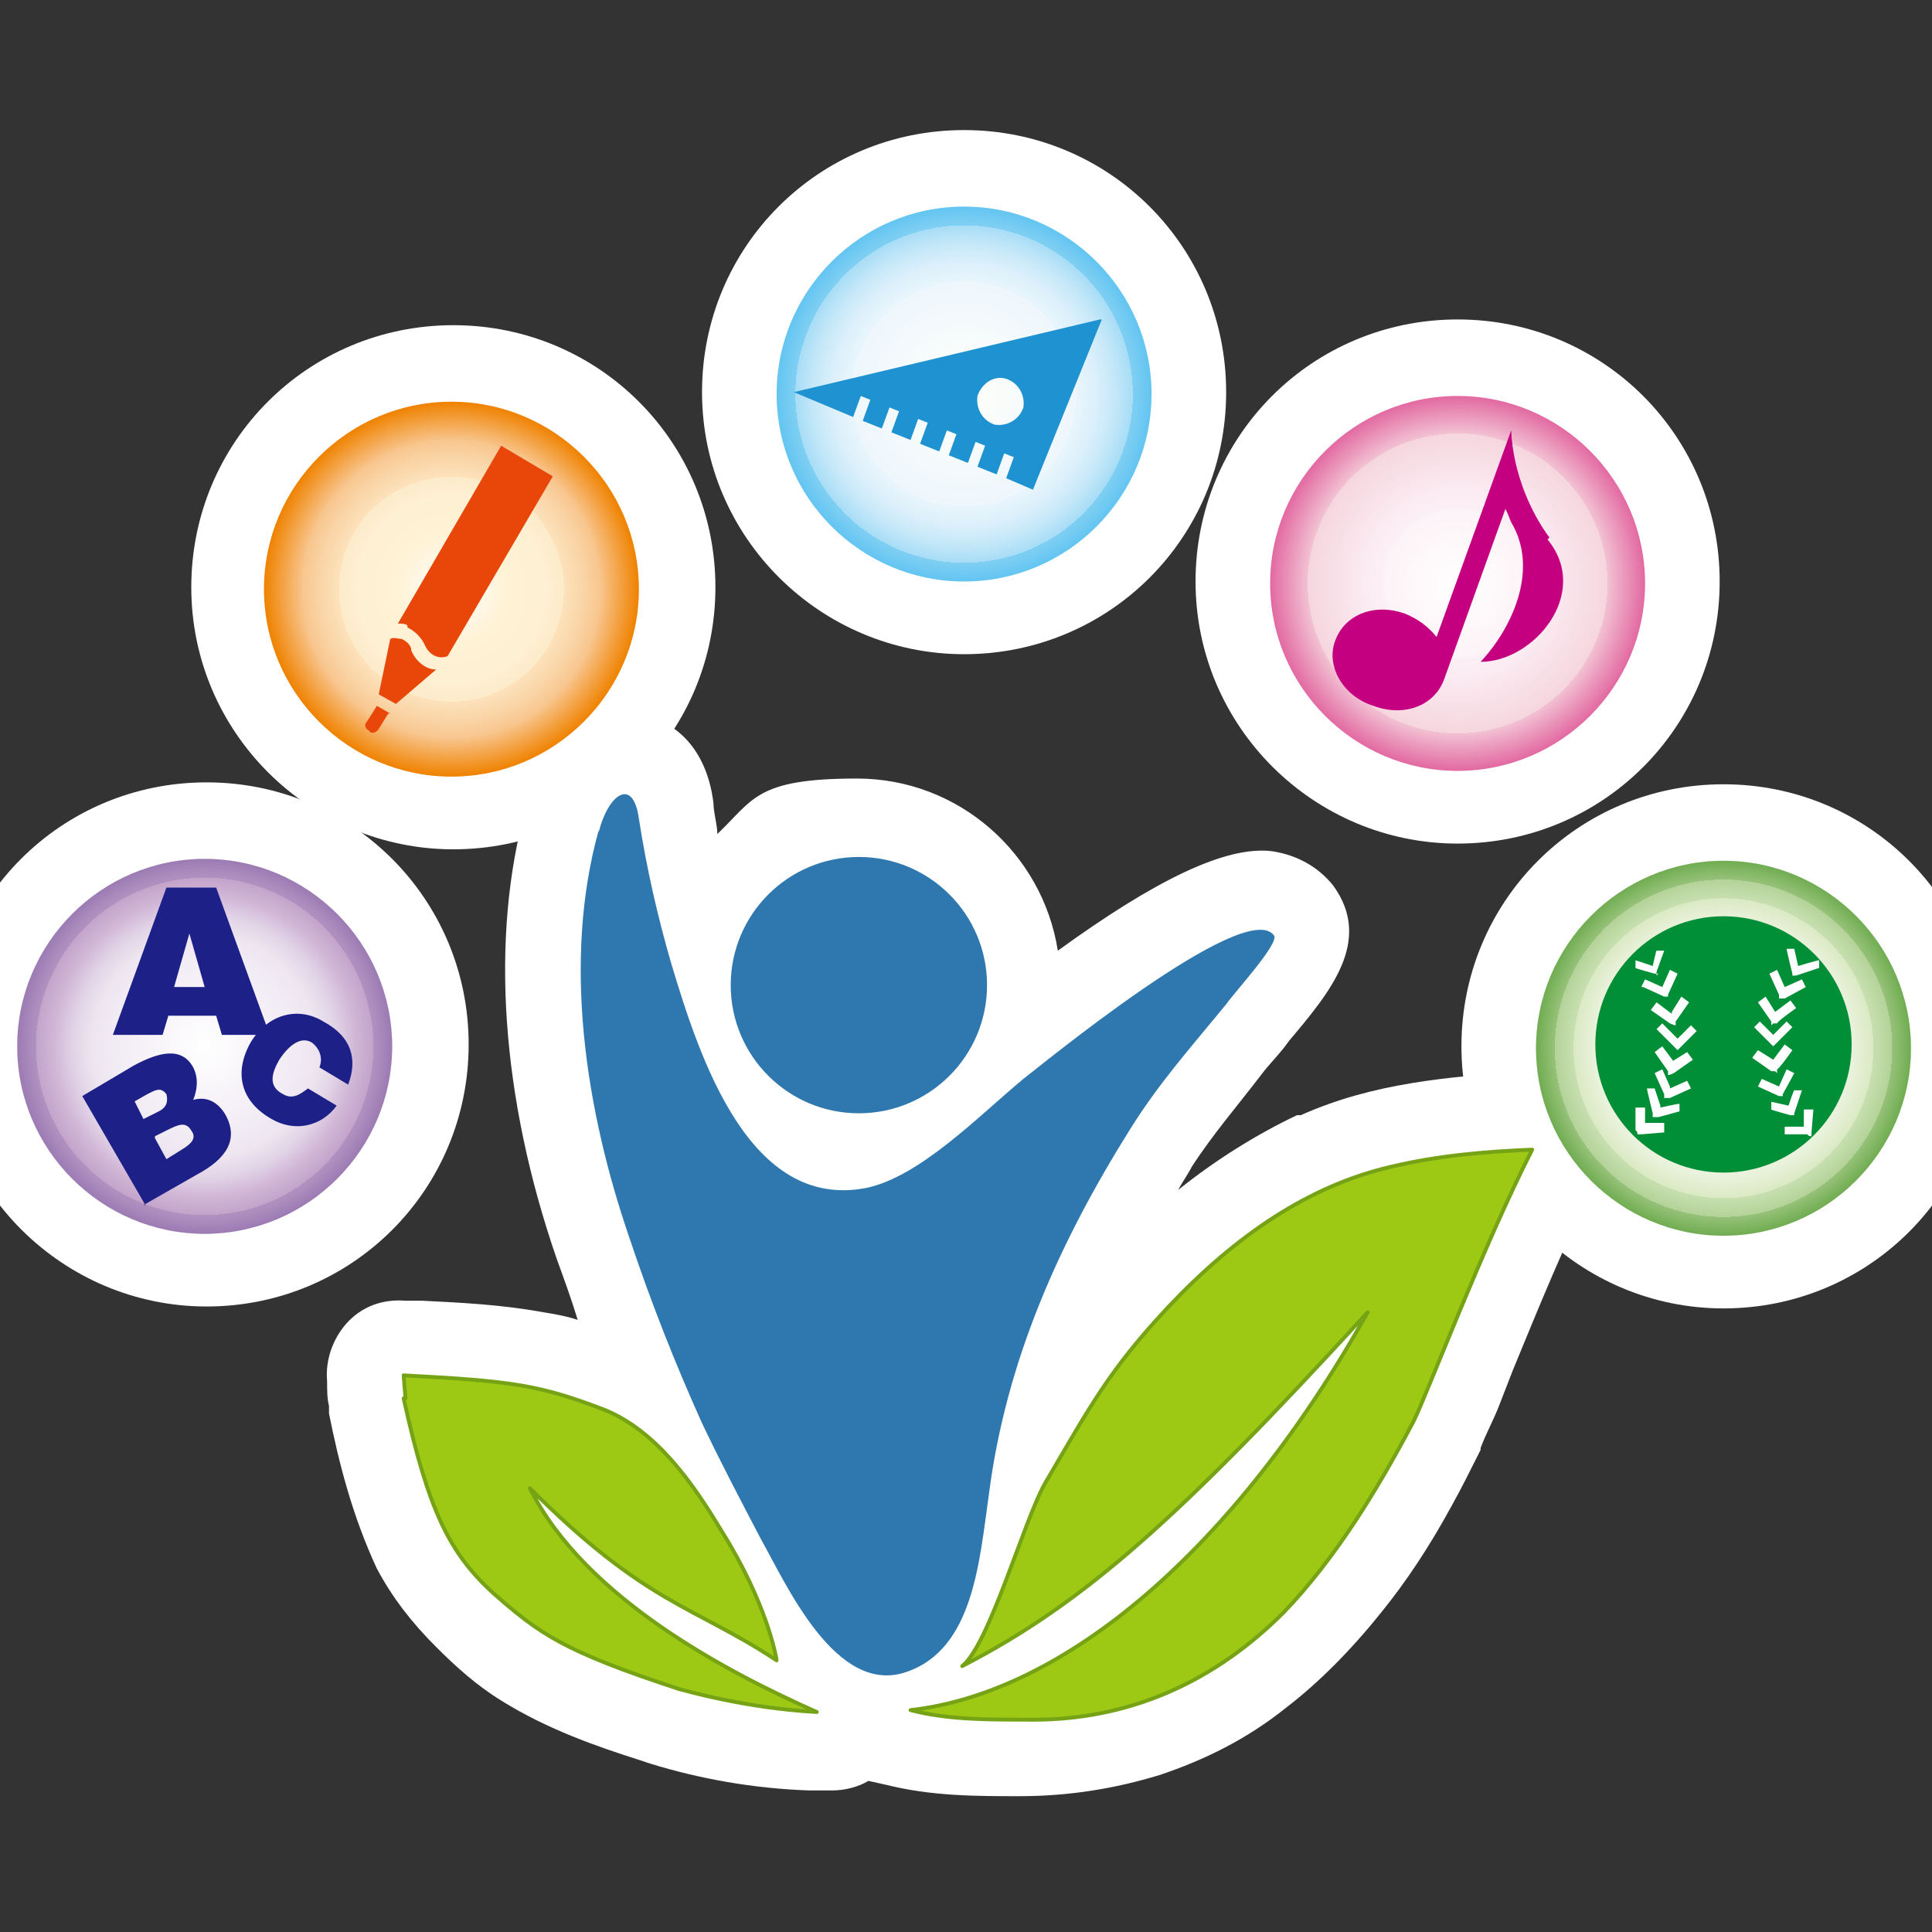
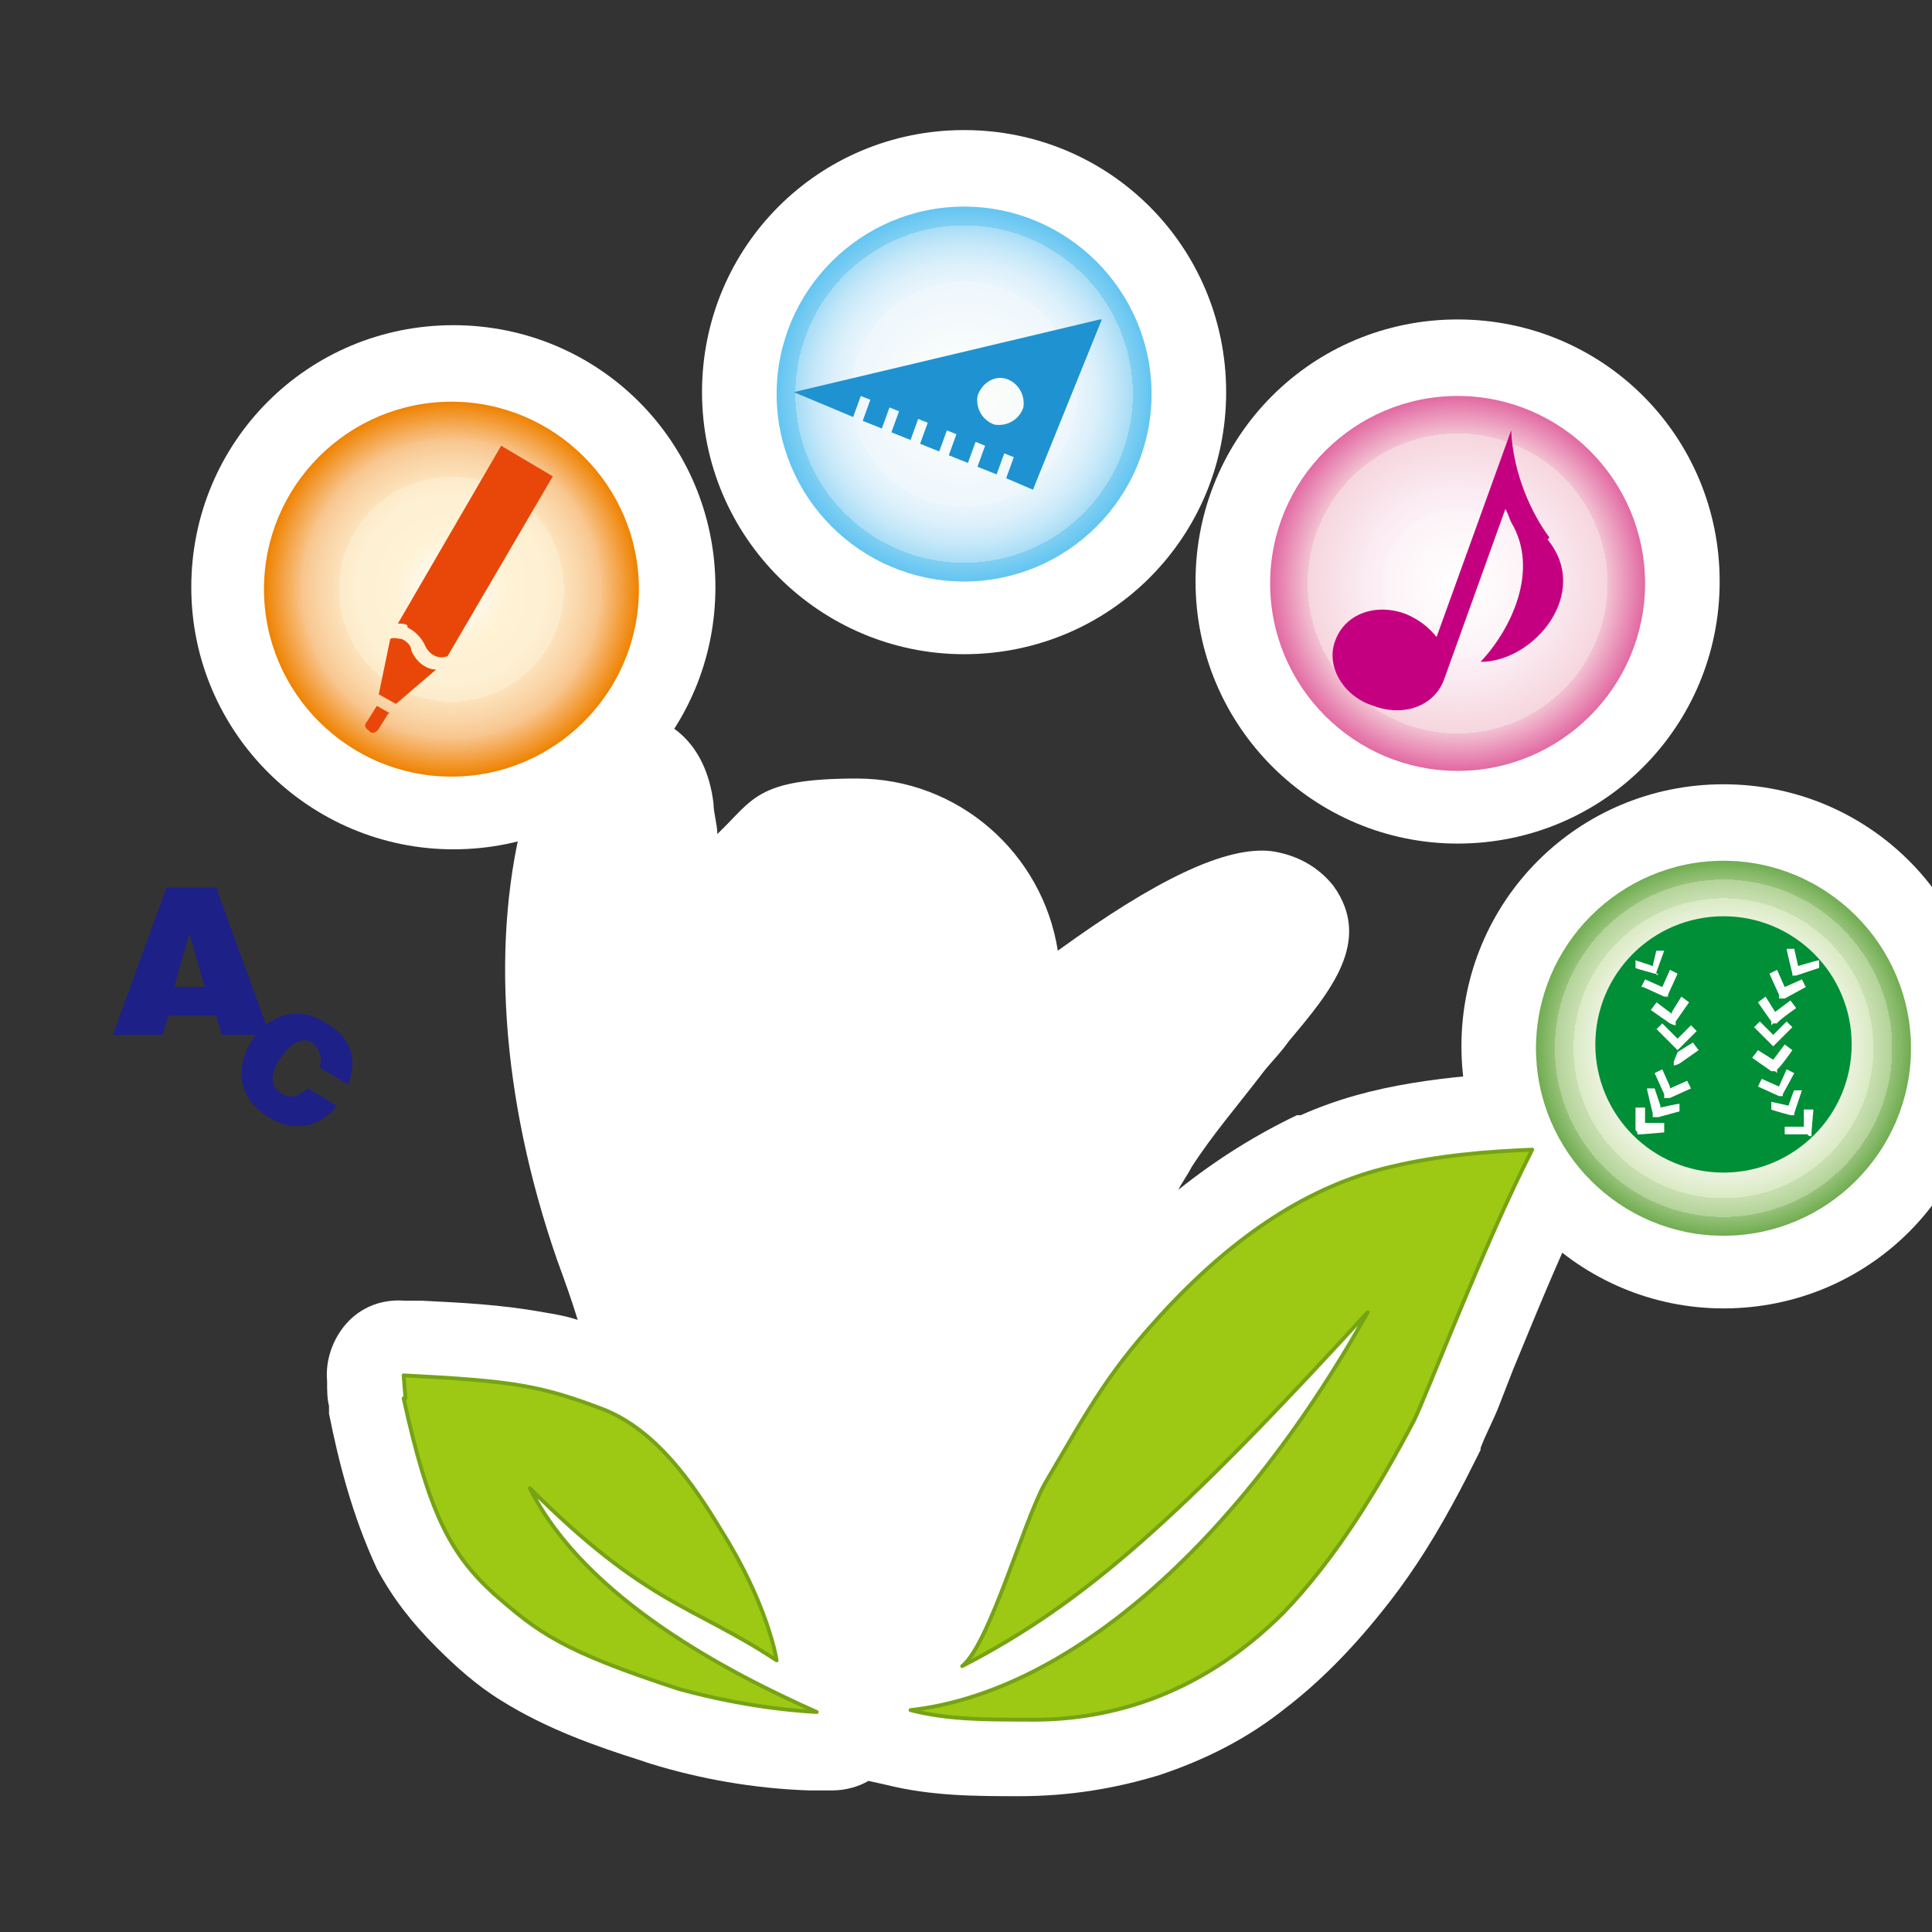
<svg xmlns="http://www.w3.org/2000/svg" version="1.1" viewBox="0 0 101 101">
  <rect x="0" y="0" width="101" height="101" fill="#333333" stroke="none" />
  <defs>
    <style>
      .cls-1 {
        fill: #c50080;
      }

      .cls-2 {
        fill: #2e78af;
      }

      .cls-3 {
        fill: #1d2087;
      }

      .cls-4 {
        fill: #9dc814;
        stroke: #76a315;
        stroke-linecap: round;
        stroke-linejoin: round;
        stroke-width: .2px;
      }

      .cls-5 {
        fill: #fff;
      }

      .cls-6 {
        fill: url(#radial-gradient-5);
      }

      .cls-7 {
        fill: url(#radial-gradient);
      }

      .cls-8 {
        fill: url(#radial-gradient-3);
      }

      .cls-9 {
        fill: #e84709;
      }

      .cls-10 {
        fill: url(#radial-gradient-2);
      }

      .cls-11 {
        fill: url(#radial-gradient-4);
      }

      .cls-12 {
        fill: #1f92d1;
      }

      .cls-13 {
        fill: #008e36;
      }
    </style>
    <radialGradient id="radial-gradient" cx="10.7" cy="54.7" fx="10.7" fy="54.7" r="9.8" gradientUnits="userSpaceOnUse">
      <stop offset="0" stop-color="#fff" />
      <stop offset=".5" stop-color="#f1ebf4" />
      <stop offset=".6" stop-color="#ede5f0" />
      <stop offset=".7" stop-color="#e2d4e7" />
      <stop offset=".8" stop-color="#d1b8d7" />
      <stop offset=".9" stop-color="#c4a3cb" />
      <stop offset=".9" stop-color="#bf9ec8" />
      <stop offset=".9" stop-color="#b291c1" />
      <stop offset="1" stop-color="#9c7bb4" />
      <stop offset="1" stop-color="#7e5ca3" />
      <stop offset="1" stop-color="#7b59a2" />
    </radialGradient>
    <radialGradient id="radial-gradient-2" cx="23.6" cy="30.8" fx="23.6" fy="30.8" r="9.8" gradientUnits="userSpaceOnUse">
      <stop offset="0" stop-color="#fff" />
      <stop offset=".3" stop-color="#fff2d5" />
      <stop offset=".5" stop-color="#fef0d2" />
      <stop offset=".6" stop-color="#fdebca" />
      <stop offset=".6" stop-color="#fce2bb" />
      <stop offset=".7" stop-color="#fad5a7" />
      <stop offset=".8" stop-color="#f8c58d" />
      <stop offset=".8" stop-color="#f8c389" />
      <stop offset="1" stop-color="#ef8200" />
    </radialGradient>
    <radialGradient id="radial-gradient-3" cx="50.4" cy="20.6" fx="50.4" fy="20.6" r="9.8" gradientUnits="userSpaceOnUse">
      <stop offset="0" stop-color="#fffff9" />
      <stop offset=".6" stop-color="#eef7fd" />
      <stop offset=".6" stop-color="#e9f5fc" />
      <stop offset=".7" stop-color="#dcf0fb" />
      <stop offset=".8" stop-color="#c6e8f9" />
      <stop offset=".9" stop-color="#a7ddf6" />
      <stop offset=".9" stop-color="#80cff3" />
      <stop offset="1" stop-color="#63c5f1" />
    </radialGradient>
    <radialGradient id="radial-gradient-4" cx="76.2" cy="30.5" fx="76.2" fy="30.5" r="9.8" gradientUnits="userSpaceOnUse">
      <stop offset="0" stop-color="#fff" />
      <stop offset=".4" stop-color="#fcf3f7" />
      <stop offset=".4" stop-color="#fbf0f5" />
      <stop offset=".5" stop-color="#fbebf2" />
      <stop offset=".8" stop-color="#f6d6de" />
      <stop offset=".8" stop-color="#f2c1d2" />
      <stop offset="1" stop-color="#e269a2" />
    </radialGradient>
    <radialGradient id="radial-gradient-5" cx="90.1" cy="54.8" fx="90.1" fy="54.8" r="9.8" gradientUnits="userSpaceOnUse">
      <stop offset="0" stop-color="#fff" />
      <stop offset=".4" stop-color="#fdfefd" />
      <stop offset=".5" stop-color="#f9fbf6" />
      <stop offset=".6" stop-color="#f2f7ea" />
      <stop offset=".7" stop-color="#e8f1d9" />
      <stop offset=".8" stop-color="#daeac4" />
      <stop offset=".8" stop-color="#daeac3" />
      <stop offset=".8" stop-color="#d5e7be" />
      <stop offset=".8" stop-color="#c8dfb0" />
      <stop offset=".9" stop-color="#b3d399" />
      <stop offset=".9" stop-color="#96c279" />
      <stop offset="1" stop-color="#70ac51" />
      <stop offset="1" stop-color="#499526" />
    </radialGradient>
  </defs>
  <g>
    <g id="_レイヤー_1" data-name="レイヤー_1">
      <path class="cls-5" d="M83.7,57.7c-.8-1.2-2.1-1.8-3.5-1.7h-.4c-4.1.3-8,.6-11.8,2.3,0,0-.1,0-.2,0-2.1,1-4.2,2.3-6.2,3.9.2-.4.5-.8.7-1.2,1.1-1.7,2.4-3.2,3.7-4.9.3-.4.7-.8,1.1-1.3l.3-.4c2.1-2.5,4.4-5.2,2.3-8.1-.8-1-1.9-1.6-3.2-1.8-2.4-.3-6.1,1.5-11.2,5.2-.8-5.1-5.2-9-10.5-9s-5.4,1.1-7.3,2.9c0-.5-.2-1.1-.2-1.6-.4-3.3-2.5-4.6-4.3-4.7-2.5-.2-4.6,1.7-5.5,4.9-1.9,6.8-1.3,15.2,1.6,23.6.4,1.1.8,2.2,1.1,3.2-.6-.2-1.2-.3-1.8-.4-2.2-.4-4.3-.5-6.3-.6h-.9c-1.2-.1-2.3.3-3.1,1.2-.7.8-1.1,1.9-1,3,0,.5,0,.9.1,1.3,0,.1,0,.3,0,.4.5,2.5,1.2,5.3,2.5,8.1.8,1.5,1.8,2.8,3.1,4.1,1,1,2.1,2,3.4,2.8,2.4,1.5,5,2.4,7.2,3.1l.6.2c2.6.8,5.4,1.3,8.3,1.4h1c0,0,.1,0,.2,0,.7,0,1.4-.2,1.9-.5,0,0,0,0,0,0l.9.2c2.4.6,4.7.6,7,.6,2.6,0,5-.4,7.3-1.1,2.4-.8,4.6-1.9,6.6-3.5,1.7-1.3,3.4-3,5-5,1.3-1.6,2.5-3.4,3.7-5.6.5-.9,1-1.9,1.5-2.9,0,0,0,0,0-.1.3-.8.7-1.5,1-2.3l.7-1.8c1.4-3.4,2.7-6.6,4.3-9.8l.2-.4c.6-1.2.5-2.7-.3-3.9Z" />
-       <path class="cls-5" d="M10.8,68.3c-7.5,0-13.7-6.1-13.7-13.7s6.1-13.7,13.7-13.7,13.7,6.1,13.7,13.7-6.1,13.7-13.7,13.7ZM10.8,48.7c-3.2,0-5.9,2.6-5.9,5.9s2.6,5.9,5.9,5.9,5.9-2.6,5.9-5.9-2.6-5.9-5.9-5.9Z" />
      <path class="cls-5" d="M23.7,44.4c-7.5,0-13.7-6.1-13.7-13.7s6.1-13.7,13.7-13.7,13.7,6.1,13.7,13.7-6.1,13.7-13.7,13.7ZM23.7,24.8c-3.2,0-5.9,2.6-5.9,5.9s2.6,5.9,5.9,5.9,5.9-2.6,5.9-5.9-2.6-5.9-5.9-5.9Z" />
      <path class="cls-5" d="M50.4,34.2c-7.5,0-13.7-6.1-13.7-13.7s6.1-13.7,13.7-13.7,13.7,6.1,13.7,13.7-6.1,13.7-13.7,13.7ZM50.4,14.6c-3.2,0-5.9,2.6-5.9,5.9s2.6,5.9,5.9,5.9,5.9-2.6,5.9-5.9-2.6-5.9-5.9-5.9Z" />
      <path class="cls-5" d="M76.2,44.1c-7.5,0-13.7-6.1-13.7-13.7s6.1-13.7,13.7-13.7,13.7,6.1,13.7,13.7-6.1,13.7-13.7,13.7ZM76.2,24.5c-3.2,0-5.9,2.6-5.9,5.9s2.6,5.9,5.9,5.9,5.9-2.6,5.9-5.9-2.6-5.9-5.9-5.9Z" />
      <path class="cls-5" d="M90.1,68.4c-7.5,0-13.7-6.1-13.7-13.7s6.1-13.7,13.7-13.7,13.7,6.1,13.7,13.7-6.1,13.7-13.7,13.7ZM90.1,48.8c-3.2,0-5.9,2.6-5.9,5.9s2.6,5.9,5.9,5.9,5.9-2.6,5.9-5.9-2.6-5.9-5.9-5.9Z" />
-       <path class="cls-2" d="M31.3,43.4c-1.9,6.8-.7,14.6,1.6,21.3,1.1,3.3,2.4,6.6,3.8,9.7,1,2.1,2,4,3.1,6.1,1.3,2.3,3.9,8.2,7.6,6.9,3.5-1.2,3.8-5.8,4.3-9.3.9-7,3.7-13.2,7.4-19.1,1.5-2.4,3.2-4.3,5-6.5.5-.7,2.8-3.2,2.5-3.6-1.5-2-12.3,6.9-13.1,7.5-2.4,2-5.4,5.1-8.2,5.7-6.1,1.2-8.7-6.7-10.2-11.7-.7-2.4-1.3-5-1.7-7.6-.3-2.2-1.6-1.3-2.1.7h0Z" />
-       <path class="cls-2" d="M51.6,51.5c0,3.7-3,6.7-6.7,6.7s-6.7-3-6.7-6.7,3-6.7,6.7-6.7,6.7,3,6.7,6.7Z" />
      <path class="cls-4" d="M71.5,68.6c-9.8,10.7-14.8,15.2-21.2,18.5,1.4-1.1,3.2-7.5,4.3-9.5,2.4-4.1,3.4-6,6.5-9.3,3.5-3.7,7.3-6.3,11.6-7.3,2.5-.6,5-.8,7.4-.9-2.6,5.1-5.5,12.8-6.2,14.2-1.9,3.6-4.1,7.2-6.8,10-4.1,4.1-8.8,5.7-13.5,5.6-2,0-4.1,0-6-.5,8-.9,16.9-8.3,23.9-20.8,0,0,0,0,0,0Z" />
      <path class="cls-4" d="M21.2,73.1s-.1-1.1-.1-1.2c5.7.3,7.1.5,10.5,1.8,2.7,1.1,4.6,3.8,6.1,6.3,2.4,3.8,2.9,6.7,2.9,6.8-4.4-2.9-6.8-2.9-12.9-9,2.9,5.8,10.5,9.7,15,11.7-3.7-.2-6.8-1.1-7.2-1.2-6.1-2-7.3-2.9-9.7-5-2.3-2.1-3.4-4.3-4.7-10.2h0Z" />
      <g>
-         <path class="cls-7" d="M.9,54.7c0-5.4,4.4-9.8,9.8-9.8s9.8,4.4,9.8,9.8-4.4,9.8-9.8,9.8S.9,60.1.9,54.7Z" />
        <path class="cls-3" d="M5.9,54.1l2.8-7.7h2.6l2.8,7.7h-2.5l-.3-1h-2.5l-.3,1h-2.5ZM9.9,48.8l-.8,2.8h1.6l-.8-2.8Z" />
-         <path class="cls-3" d="M7.6,63l-3.3-5.7,2.7-1.6c1.3-.7,2.5-1,3.1.1.3.6.2,1.2,0,1.7.7-.2,1.3.1,1.7.8.7,1.3,0,2.3-1.5,3.1l-2.8,1.6ZM8.1,59.5l.6,1.1.8-.5c.5-.3.8-.6.5-1-.3-.5-.7-.3-1.3,0l-.6.3ZM7,57.5l.5,1,.8-.4c.4-.2.5-.5.4-.9-.3-.4-.6-.2-1,0l-.7.4Z" />
        <path class="cls-3" d="M16.7,55.8c.2-.5,0-1-.4-1.3-.5-.3-1.1,0-1.7.9-.4.7-.6,1.4.2,1.8.5.3.9,0,1.3-.3l1.5.9c-.8,1.1-2.2,1.4-3.4.7-1.6-.9-2-2.4-1.1-4,.9-1.5,2.5-1.9,3.8-1.1,1.5.8,1.8,2,1.3,3.3l-1.5-.9Z" />
      </g>
      <g>
        <path class="cls-10" d="M13.8,30.8c0-5.4,4.4-9.8,9.8-9.8s9.8,4.4,9.8,9.8-4.4,9.8-9.8,9.8-9.8-4.4-9.8-9.8Z" />
        <path class="cls-9" d="M20.3,37.3l-.5.8c-.1.2-.4.3-.5.1h0c-.2-.1-.3-.3-.1-.5l.5-.8.7.4Z" />
        <path class="cls-9" d="M21.5,34c0-.3-.3-.5-.5-.6-.2,0-.4-.1-.6,0l-.6,2.9.9.5,2.1-1.8c-.6,0-1.1-.5-1.3-1Z" />
        <path class="cls-9" d="M21.3,32.8c.4.2.7.5.9.9.2.5.7.8,1.2.6l5.5-9.4-2.7-1.6-5.4,9.3c.2,0,.4,0,.5.1Z" />
      </g>
      <g>
        <path class="cls-8" d="M40.6,20.6c0-5.4,4.4-9.8,9.8-9.8s9.8,4.4,9.8,9.8-4.4,9.8-9.8,9.8-9.8-4.4-9.8-9.8Z" />
        <path class="cls-12" d="M57.6,16.7l-3.6,8.9-1.4-.6.4-1.1-.5-.2-.4,1.1-1-.4.4-1.1-.5-.2-.4,1.1-1-.4.4-1.1-.5-.2-.4,1.1-1-.4.4-1.1-.5-.2-.4,1.1-1-.4.4-1.1-.5-.2-.4,1.1-1-.4.4-1.1-.5-.2-.4,1.1-3.1-1.3,16-3.8ZM52.6,19.8c-.7-.2-1.3.3-1.5.9-.1.7.3,1.3.9,1.5.7.1,1.3-.3,1.5-.9.1-.7-.3-1.3-.9-1.5Z" />
      </g>
      <g>
        <path class="cls-11" d="M66.4,30.5c0-5.4,4.4-9.8,9.8-9.8s9.8,4.4,9.8,9.8-4.4,9.8-9.8,9.8-9.8-4.4-9.8-9.8Z" />
        <path class="cls-1" d="M81,28.1c-.9-1.2-1.9-3.3-2-5.6l-3.9,10.8c-.4-.5-.9-.9-1.6-1.2-1.6-.6-3.2,0-3.7,1.4-.5,1.3.4,2.9,2,3.4,1.6.6,3.2,0,3.7-1.4,0,0,0,0,0,0l3.2-8.9c.2.4.2.5.3.7,1.5,2.5,0,5.6-1.6,7.3,2.8,0,5.8-3.6,3.5-6.4Z" />
      </g>
      <g>
        <path class="cls-6" d="M80.3,54.8c0-5.4,4.4-9.8,9.8-9.8s9.8,4.4,9.8,9.8-4.4,9.8-9.8,9.8-9.8-4.4-9.8-9.8Z" />
        <path class="cls-13" d="M90.1,47.9c-3.7,0-6.7,3-6.7,6.7s3,6.7,6.7,6.7,6.7-3,6.7-6.7-3-6.7-6.7-6.7Z" />
-         <path class="cls-5" d="M87.4,52.9l.5-.8.4.3-.7,1v.2c-.1,0-.3-.1-.3-.1l-1-.7.3-.4.8.6ZM85.9,51.6l1.1.5h.2c0,0,0-.1,0-.1l.5-1.1-.4-.2-.4.9-.9-.4-.2.4ZM86.6,51v-.2c0,0,.4-1.1.4-1.1h-.4c0-.1-.2.8-.2.8l-.9-.3v.4c-.1,0,1,.3,1,.3h.2ZM86,58.9v-1c0,0-.5,0-.5,0v1.2c.1,0,.1.2.1.2h.2s1.2-.1,1.2-.1v-.5s-1,0-1,0ZM86.8,57.8l-.3-.9h-.4c0,.1.3,1.3.3,1.3v.2c0,0,.3,0,.3,0l1.1-.3v-.4c-.1,0-1,.2-1,.2ZM87.3,56.8l-.4-.9-.4.2.5,1.1v.2c0,0,.3,0,.3,0l1.1-.5-.2-.4-.9.4ZM87.5,55.5l-.6-.8-.4.3.7,1v.2c.1,0,.3-.1.3-.1l1-.7-.3-.4-.8.5ZM87.6,54.2l-.7-.7-.3.3.9.9.2.2.2-.2.8-.8-.3-.3-.7.7ZM93.1,52.2h.2c0,0,1.1-.6,1.1-.6l-.2-.4-.9.4-.4-.9-.4.2.5,1.1v.2ZM92.7,53.5h.2c0-.1,1-.8,1-.8l-.3-.4-.8.6-.5-.8-.4.3.7,1v.2ZM92.6,54.8l.2-.2.9-.9-.3-.3-.7.7-.7-.7-.3.3.8.8.2.2ZM92.9,56.1v-.2c.1,0,.8-1,.8-1l-.4-.3-.6.8-.8-.5-.3.4,1,.7h.2ZM93.2,57.4v-.2c0,0,.6-1.1.6-1.1l-.4-.2-.4.9-.9-.4-.2.4,1.1.5h.2ZM93.8,58.4v-.2c0,0,.4-1.2.4-1.2h-.4c0-.1-.3.8-.3.8l-.9-.2v.4c-.1,0,1,.3,1,.3h.2ZM94.2,58.9h-.9c0,0,0,.4,0,.4h1.2c0,.1.2.1.2.1v-.2s.1-1.2.1-1.2h-.5s0,.9,0,.9ZM93.7,51h.2c0,0,1.2-.4,1.2-.4v-.4c-.1,0-1.1.3-1.1.3l-.2-.9h-.4c0,.1.3,1.3.3,1.3v.2Z" />
+         <path class="cls-5" d="M87.4,52.9l.5-.8.4.3-.7,1v.2c-.1,0-.3-.1-.3-.1l-1-.7.3-.4.8.6ZM85.9,51.6l1.1.5h.2c0,0,0-.1,0-.1l.5-1.1-.4-.2-.4.9-.9-.4-.2.4ZM86.6,51v-.2c0,0,.4-1.1.4-1.1h-.4c0-.1-.2.8-.2.8l-.9-.3v.4c-.1,0,1,.3,1,.3h.2ZM86,58.9v-1c0,0-.5,0-.5,0v1.2c.1,0,.1.2.1.2h.2s1.2-.1,1.2-.1v-.5s-1,0-1,0ZM86.8,57.8l-.3-.9h-.4c0,.1.3,1.3.3,1.3v.2c0,0,.3,0,.3,0l1.1-.3v-.4c-.1,0-1,.2-1,.2ZM87.3,56.8l-.4-.9-.4.2.5,1.1v.2c0,0,.3,0,.3,0l1.1-.5-.2-.4-.9.4ZM87.5,55.5v.2c.1,0,.3-.1.3-.1l1-.7-.3-.4-.8.5ZM87.6,54.2l-.7-.7-.3.3.9.9.2.2.2-.2.8-.8-.3-.3-.7.7ZM93.1,52.2h.2c0,0,1.1-.6,1.1-.6l-.2-.4-.9.4-.4-.9-.4.2.5,1.1v.2ZM92.7,53.5h.2c0-.1,1-.8,1-.8l-.3-.4-.8.6-.5-.8-.4.3.7,1v.2ZM92.6,54.8l.2-.2.9-.9-.3-.3-.7.7-.7-.7-.3.3.8.8.2.2ZM92.9,56.1v-.2c.1,0,.8-1,.8-1l-.4-.3-.6.8-.8-.5-.3.4,1,.7h.2ZM93.2,57.4v-.2c0,0,.6-1.1.6-1.1l-.4-.2-.4.9-.9-.4-.2.4,1.1.5h.2ZM93.8,58.4v-.2c0,0,.4-1.2.4-1.2h-.4c0-.1-.3.8-.3.8l-.9-.2v.4c-.1,0,1,.3,1,.3h.2ZM94.2,58.9h-.9c0,0,0,.4,0,.4h1.2c0,.1.2.1.2.1v-.2s.1-1.2.1-1.2h-.5s0,.9,0,.9ZM93.7,51h.2c0,0,1.2-.4,1.2-.4v-.4c-.1,0-1.1.3-1.1.3l-.2-.9h-.4c0,.1.3,1.3.3,1.3v.2Z" />
      </g>
    </g>
  </g>
</svg>